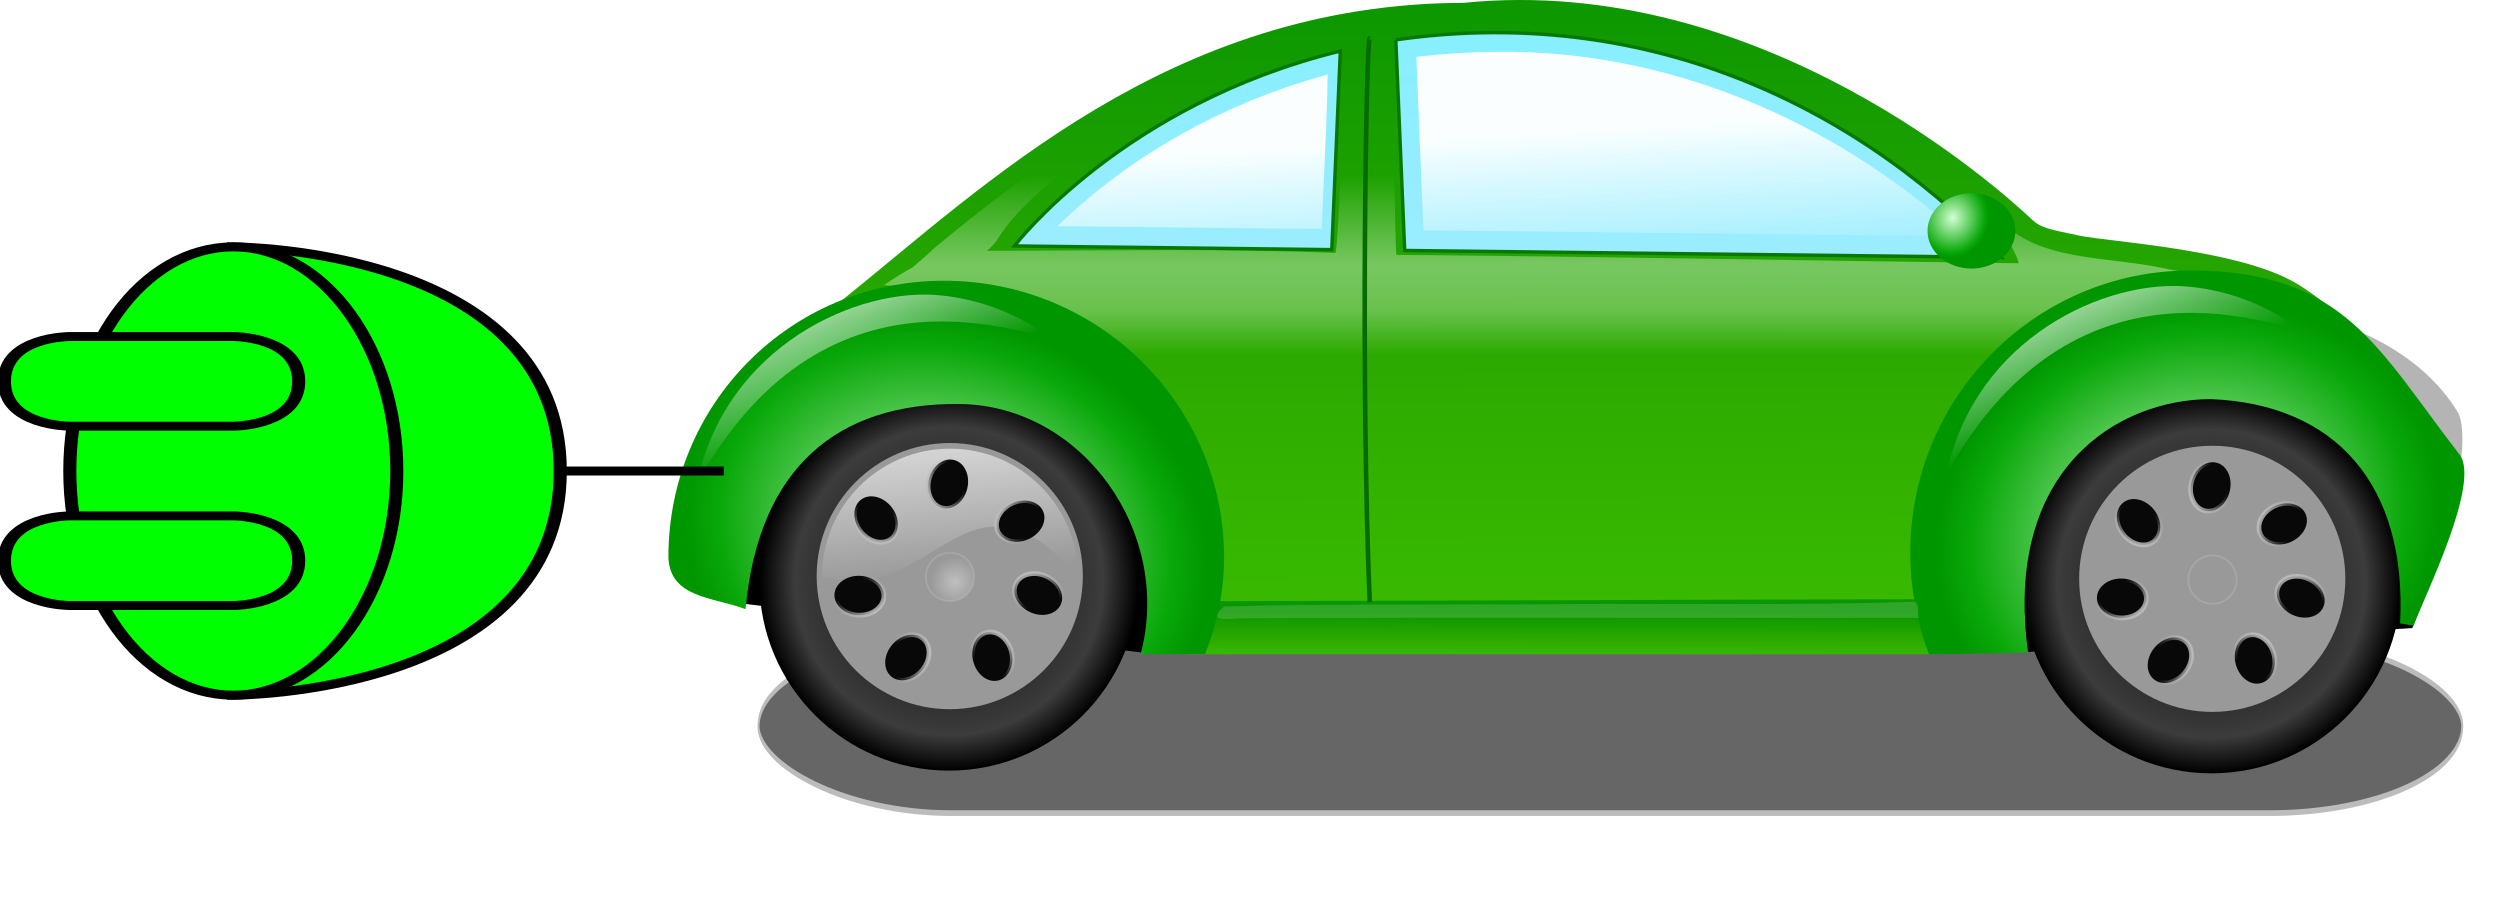
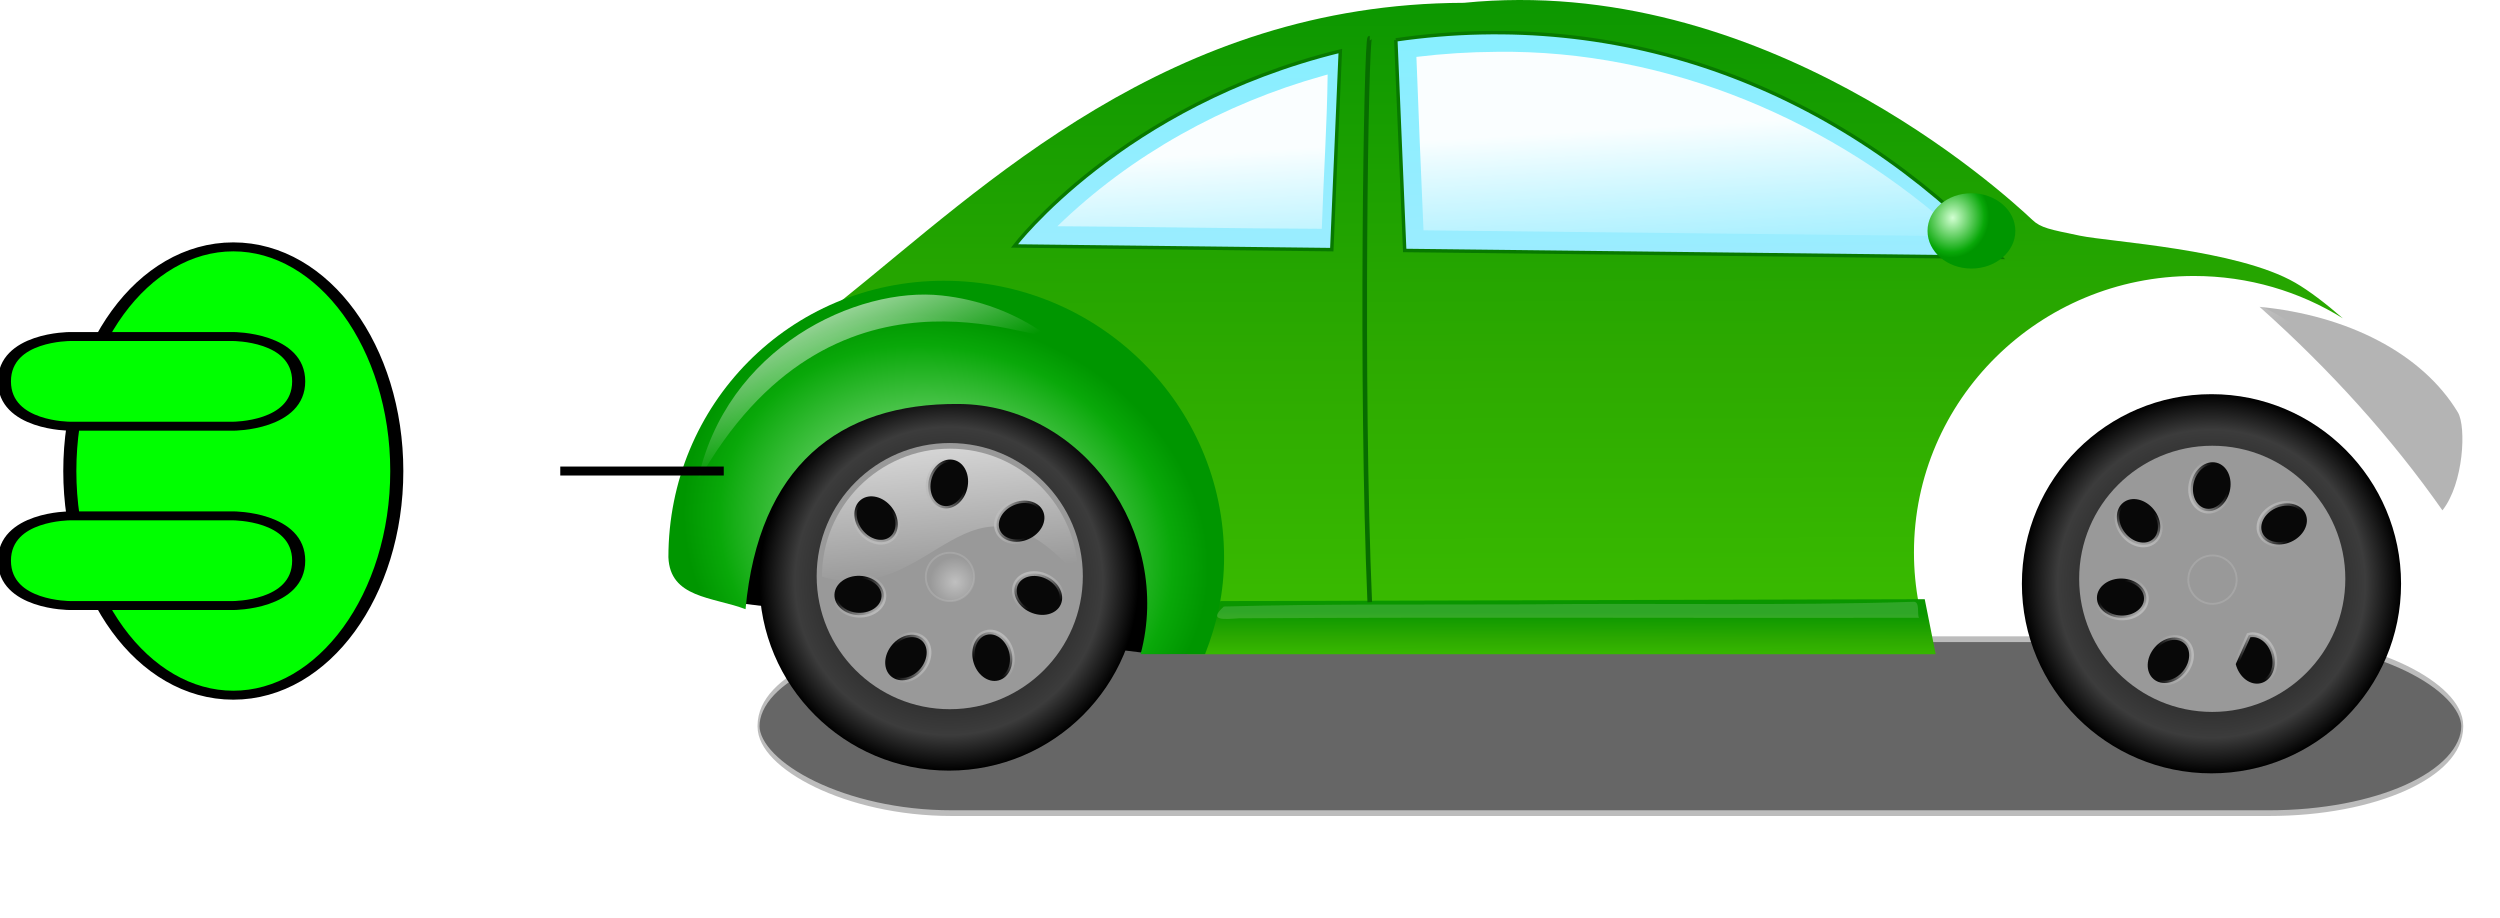
<svg xmlns="http://www.w3.org/2000/svg" xmlns:xlink="http://www.w3.org/1999/xlink" id="svg3960" viewBox="0 0 741.65 272.43" version="1.1">
  <title id="title2941">Electric Car</title>
  <defs id="defs3962">
    <filter id="filter13283" height="1.975" width="1.036" y="-.487" x="-.018" color-interpolation-filters="sRGB">
      <feGaussianBlur id="feGaussianBlur13285" stdDeviation="4.544" />
    </filter>
    <linearGradient id="linearGradient3430" y2="51.26" xlink:href="#linearGradient7271" gradientUnits="userSpaceOnUse" x2="96.014" gradientTransform="matrix(.479 0 0 .498 256.96 240.51)" y1="498.04" x1="97.294" />
    <linearGradient id="linearGradient7271">
      <stop id="stop7273" stop-color="#3fc200" offset="0" />
      <stop id="stop16132" stop-color="#2ca900" offset=".5" />
      <stop id="stop7275" stop-color="#0a9600" offset="1" />
    </linearGradient>
    <linearGradient id="linearGradient3432" y2="430.16" xlink:href="#linearGradient7271" gradientUnits="userSpaceOnUse" x2="110.21" gradientTransform="matrix(.479 0 0 .498 256.96 240.51)" y1="461.76" x1="110.13" />
    <linearGradient id="linearGradient3434" y2="277.06" gradientUnits="userSpaceOnUse" x2="159.11" gradientTransform="matrix(.479 0 0 .498 256.96 240.51)" y1="169.74" x1="159.11">
      <stop id="stop16201" stop-color="#fff" stop-opacity="0" offset="0" />
      <stop id="stop16205" stop-color="#fff" stop-opacity=".637" offset=".5" />
      <stop id="stop16207" stop-color="#fff" stop-opacity=".505" offset=".75" />
      <stop id="stop16203" stop-color="#fff" stop-opacity="0" offset="1" />
    </linearGradient>
    <radialGradient id="radialGradient3436" gradientUnits="userSpaceOnUse" cy="532.03" cx="173.11" r="61.067">
      <stop id="stop5236" offset="0" />
      <stop id="stop5242" stop-color="#3c3c3c" offset=".813" />
      <stop id="stop5238" offset="1" />
    </radialGradient>
    <linearGradient id="linearGradient3438" y2="534.12" xlink:href="#linearGradient5247" gradientUnits="userSpaceOnUse" x2="147.47" gradientTransform="matrix(.675 0 0 .675 56.533 171.34)" y1="430.78" x1="137.69" />
    <linearGradient id="linearGradient5247">
      <stop id="stop5249" stop-color="#fff" offset="0" />
      <stop id="stop5251" stop-color="#fff" stop-opacity="0" offset="1" />
    </linearGradient>
    <linearGradient id="linearGradient3440" y2="549.94" gradientUnits="userSpaceOnUse" y1="563.98" x2="120.11" x1="132.7">
      <stop id="stop6252" stop-color="#bcbcbc" offset="0" />
      <stop id="stop6254" stop-color="#bcbcbc" stop-opacity="0" offset="1" />
    </linearGradient>
    <radialGradient id="radialGradient3454" xlink:href="#linearGradient5247" gradientUnits="userSpaceOnUse" cy="532.74" cx="177.85" r="8.09" />
    <radialGradient id="radialGradient3456" xlink:href="#linearGradient11157" gradientUnits="userSpaceOnUse" cy="227.89" cx="-72.264" gradientTransform="matrix(-.103 .366 -.441 -.134 250.7 490.47)" r="171.96" />
    <linearGradient id="linearGradient11157">
      <stop id="stop11159" stop-color="#d2ffd2" offset="0" />
      <stop id="stop3244" stop-color="#09a809" offset=".865" />
      <stop id="stop11161" stop-color="#009600" offset="1" />
    </linearGradient>
    <radialGradient id="radialGradient3478" xlink:href="#linearGradient11157" gradientUnits="userSpaceOnUse" cy="-489.54" cx="-425.72" gradientTransform="matrix(-.097 -.368 .424 -.126 692.41 211.62)" r="171.96" />
    <linearGradient id="linearGradient3480" y2="84.905" gradientUnits="userSpaceOnUse" x2="153.83" gradientTransform="matrix(.479 0 0 .498 256.96 240.51)" y1="237.28" x1="155.67">
      <stop id="stop14138" stop-color="#9eecff" offset="0" />
      <stop id="stop14140" stop-color="#87efff" offset="1" />
    </linearGradient>
    <linearGradient id="linearGradient3482" y2="255.72" gradientUnits="userSpaceOnUse" x2="108.63" gradientTransform="matrix(.548 0 0 .586 276.48 205.31)" y1="183.3" x1="104.61">
      <stop id="stop28590" stop-color="#fff" offset="0" />
      <stop id="stop28592" stop-color="#fff" stop-opacity="0" offset="1" />
    </linearGradient>
    <radialGradient id="radialGradient3484" xlink:href="#linearGradient11157" gradientUnits="userSpaceOnUse" cy="189.36" cx="395.06" gradientTransform="matrix(-.264 .838 -.79 -.244 648.89 -93.629)" r="27.198" />
    <linearGradient id="linearGradient3486" y2="309.86" xlink:href="#linearGradient5247" gradientUnits="userSpaceOnUse" x2="-261.16" gradientTransform="matrix(.479 0 0 .498 256.96 240.51)" y1="220.24" x1="-298.28" />
    <linearGradient id="linearGradient3488" y2="309.86" xlink:href="#linearGradient5247" gradientUnits="userSpaceOnUse" x2="-261.16" gradientTransform="matrix(.479 0 0 .498 627.58 237.96)" y1="220.24" x1="-298.28" />
  </defs>
  <g id="layer1" transform="translate(-63.459 -490.43)">
    <g id="g3197" transform="translate(105.71 94.286)">
      <g id="g2329" transform="translate(80.718 123.01)">
        <rect id="rect9337" style="color:#000000" stroke-width=".6" fill-rule="evenodd" rx="57.77" transform="matrix(.992 0 0 2.822 20.732 -862.74)" ry="9.143" filter="url(#filter13283)" width="509.51" stroke="#bcbcbc" y="469.7" x="81.976" height="18.287" fill="#666" />
-         <path id="path8312" d="m478.23 466.07 114.09-7.105 3.559-8.813-13.954-34.55-104.69-5.552c0.33 18.674 0.659-21.842 0.989 56.021z" stroke="#000" stroke-width="1px" fill-rule="evenodd" />
        <path id="path4342" d="m311.28 273.97c-87.349 0.263-141.95 54.181-185.01 88.679 9.409-3.655 19.658-5.651 30.376-5.651 45.854 0 83.07 36.737 83.07 82.016 0 9.892-1.778 19.38-5.033 28.164l215.73-0.545c-3.604-9.184-5.587-19.175-5.587-29.612 0-45.278 37.216-82.016 83.07-82.016 16.229 0 31.373 4.609 44.171 12.564-5.069-4.402-9.976-8.167-14.14-10.571-17.253-9.963-54.926-12.087-63.898-13.95-8.875-1.843-11.555-2.302-14.05-4.655-9.26-8.735-80.399-73.323-168.7-64.423z" fill="url(#linearGradient3430)" fill-rule="evenodd" />
        <path id="path12136" d="m239.1 451.45 208.92-0.563 3.247 16.315h-221.91l9.742-15.752z" style="color:#000000" fill="url(#linearGradient3432)" fill-rule="evenodd" />
        <path id="path2371" opacity=".992" d="m547.35 364.16c20.916 18.653 39.156 38.854 54.253 60.374 6.336-8.031 7.105-24.868 4.585-29.057-10.589-17.596-32.842-28.802-58.837-31.317z" fill="#b3b3b3" fill-rule="evenodd" />
-         <path id="path16188" opacity=".6" d="m248.65 289.63c-0.349 0.119-0.699 0.239-1.048 0.358-34.772 11.973-65.6 33.527-93.974 57.215-0.384 0.614-3.838 3.422-5.886 5.262-2.336 1.267-5.102 2.956-8.433 5.215 34.039 3.423 73.328 27.014 83.22 53.603 3.723 9.654 5.228 19.855 4.898 30.001 80.974-0.057 161.86-3.791 242.81-4.935 3.29-23.313 19.505-43.676 38.24-60.562 5.871-5.588 12.964-10.4 18.124-16.409 1.214-1.826 0.174-4.139-0.989-5.496 0.905-0.091-0.085 0.263-7.716-1.377-19.584-3.953-41.05-1.397-51.918-19.896-0.878-1.494 11.371 18.65 9.68 18.628-65.672-0.848-127.61-2.056-184.37-2.492-0.287-0.002-1.175-50.407-1.708-63.071-1.769-0.08-11.965 1.518-13.145 1.719-0.145 1.193-2.406 60.827-3.26 60.791-33.394-1.419-66.812-0.652-103.38-0.654 1.344-1.058 2.519-2.329 3.46-3.877 9.651-15.878 46.012-40.629 75.401-54.023z" fill="url(#linearGradient3434)" fill-rule="evenodd" />
        <path id="path8310" d="m94.383 451.33 121 14.845 6.278-15.416-14.269-35.97-103.31-5.138-9.703 41.679z" stroke="#000" stroke-width="1px" fill-rule="evenodd" />
        <g id="g8277" fill-rule="evenodd" transform="matrix(.921 0 0 .921 -.879 -44.496)">
          <path id="path3292" d="m234.18 532.03c0 33.726-27.341 61.067-61.067 61.067s-61.067-27.341-61.067-61.067 27.341-61.067 61.067-61.067 61.067 27.341 61.067 61.067z" style="color:#000000" fill="url(#radialGradient3436)" />
          <path id="path3294" d="m234.18 532.03c0 33.726-27.341 61.067-61.067 61.067s-61.067-27.341-61.067-61.067 27.341-61.067 61.067-61.067 61.067 27.341 61.067 61.067z" style="color:#000000" fill="#999" transform="matrix(.702 0 0 .702 51.835 156.96)" />
          <path id="path5244" d="m214.68 530.64c-35.795-41.178-46.059 10.369-82.482 0 0-22.765 18.476-41.241 41.241-41.241s41.241 18.476 41.241 41.241z" style="color:#000000" fill="url(#linearGradient3438)" />
          <path id="path6262" style="color:#000000" d="m136.58 553.79c0 5.309-5.417 9.614-12.1 9.614-6.683 0-12.1-4.304-12.1-9.614s5.417-9.614 12.1-9.614c6.683 0 12.1 4.304 12.1 9.614z" transform="matrix(.405 .519 -.52 .405 387.19 223.25)" stroke="url(#linearGradient3440)" stroke-width="2.321" fill="#080808" />
          <path id="path6266" style="color:#000000" d="m136.58 553.79c0 5.309-5.417 9.614-12.1 9.614-6.683 0-12.1-4.304-12.1-9.614s5.417-9.614 12.1-9.614c6.683 0 12.1 4.304 12.1 9.614z" transform="matrix(-.158 .639 -.64 -.159 546.92 509.28)" stroke="url(#linearGradient3440)" stroke-width="2.321" fill="#080808" />
          <path id="path6270" style="color:#000000" d="m136.58 553.79c0 5.309-5.417 9.614-12.1 9.614-6.683 0-12.1-4.304-12.1-9.614s5.417-9.614 12.1-9.614c6.683 0 12.1 4.304 12.1 9.614z" transform="matrix(-.602 .268 -.268 -.602 419.48 812.78)" stroke="url(#linearGradient3440)" stroke-width="2.321" fill="#080808" />
          <path id="path6274" style="color:#000000" d="m136.58 553.79c0 5.309-5.417 9.614-12.1 9.614-6.683 0-12.1-4.304-12.1-9.614s5.417-9.614 12.1-9.614c6.683 0 12.1 4.304 12.1 9.614z" transform="matrix(-.597 -.277 .277 -.598 122.78 901.93)" stroke="url(#linearGradient3440)" stroke-width="2.321" fill="#080808" />
          <path id="path6278" style="color:#000000" d="m136.58 553.79c0 5.309-5.417 9.614-12.1 9.614-6.683 0-12.1-4.304-12.1-9.614s5.417-9.614 12.1-9.614c6.683 0 12.1 4.304 12.1 9.614z" transform="matrix(-.163 -.638 .639 -.164 -146.51 726.57)" stroke="url(#linearGradient3440)" stroke-width="2.321" fill="#080808" />
          <path id="path6282" style="color:#000000" d="m136.58 553.79c0 5.309-5.417 9.614-12.1 9.614-6.683 0-12.1-4.304-12.1-9.614s5.417-9.614 12.1-9.614c6.683 0 12.1 4.304 12.1 9.614z" transform="matrix(.425 -.503 .503 .425 -171.83 383.92)" stroke="url(#linearGradient3440)" stroke-width="2.321" fill="#080808" />
          <path id="path6288" style="color:#000000" d="m136.58 553.79c0 5.309-5.417 9.614-12.1 9.614-6.683 0-12.1-4.304-12.1-9.614s5.417-9.614 12.1-9.614c6.683 0 12.1 4.304 12.1 9.614z" transform="matrix(.658 .025 -.025 .659 76.118 168.63)" stroke="url(#linearGradient3440)" stroke-width="2.321" fill="#080808" />
          <path id="path6329" opacity=".377" style="color:#000000" d="m183.98 531.08c0 4.302-3.488 7.79-7.79 7.79-4.302 0-7.79-3.488-7.79-7.79s3.488-7.79 7.79-7.79 7.79 3.488 7.79 7.79z" transform="translate(-2.753 -.375)" stroke="#bcbcbc" stroke-width=".6" fill="url(#radialGradient3454)" />
        </g>
        <path id="path2378" d="m157.11 356.42c-45.854 0-81.792 36.753-81.792 82.031 0.487 12.077 12.985 11.709 22.887 15.398 3.869-42.183 27.492-61.192 63.335-60.872 36.698 0.32 63.468 38.271 53.863 74.217l19.129-0.035c3.592-9.171 5.633-18.289 5.633-28.707 0-45.278-37.201-82.031-83.055-82.031z" style="color:#000000" fill="url(#radialGradient3456)" />
        <g id="g8314" fill-rule="evenodd" transform="matrix(.921 0 0 .921 373.65 -43.689)">
          <path id="path8316" d="m234.18 532.03c0 33.726-27.341 61.067-61.067 61.067s-61.067-27.341-61.067-61.067 27.341-61.067 61.067-61.067 61.067 27.341 61.067 61.067z" style="color:#000000" fill="url(#radialGradient3436)" />
          <path id="path8318" d="m234.18 532.03c0 33.726-27.341 61.067-61.067 61.067s-61.067-27.341-61.067-61.067 27.341-61.067 61.067-61.067 61.067 27.341 61.067 61.067z" style="color:#000000" fill="#999" transform="matrix(.702 0 0 .702 51.835 156.96)" />
          <path id="path8320" d="m214.68 530.64c-35.795-41.178-46.059 10.369-82.482 0 0-22.765 18.476-41.241 41.241-41.241s41.241 18.476 41.241 41.241z" style="color:#000000" fill="url(#linearGradient3438)" />
          <path id="path8322" style="color:#000000" d="m136.58 553.79c0 5.309-5.417 9.614-12.1 9.614-6.683 0-12.1-4.304-12.1-9.614s5.417-9.614 12.1-9.614c6.683 0 12.1 4.304 12.1 9.614z" transform="matrix(.405 .519 -.52 .405 387.19 223.25)" stroke="url(#linearGradient3440)" stroke-width="2.321" fill="#080808" />
          <path id="path8324" style="color:#000000" d="m136.58 553.79c0 5.309-5.417 9.614-12.1 9.614-6.683 0-12.1-4.304-12.1-9.614s5.417-9.614 12.1-9.614c6.683 0 12.1 4.304 12.1 9.614z" transform="matrix(-.158 .639 -.64 -.159 546.92 509.28)" stroke="url(#linearGradient3440)" stroke-width="2.321" fill="#080808" />
          <path id="path8326" style="color:#000000" d="m136.58 553.79c0 5.309-5.417 9.614-12.1 9.614-6.683 0-12.1-4.304-12.1-9.614s5.417-9.614 12.1-9.614c6.683 0 12.1 4.304 12.1 9.614z" transform="matrix(-.602 .268 -.268 -.602 419.48 812.78)" stroke="url(#linearGradient3440)" stroke-width="2.321" fill="#080808" />
-           <path id="path8328" style="color:#000000" d="m136.58 553.79c0 5.309-5.417 9.614-12.1 9.614-6.683 0-12.1-4.304-12.1-9.614s5.417-9.614 12.1-9.614c6.683 0 12.1 4.304 12.1 9.614z" transform="matrix(-.597 -.277 .277 -.598 122.78 901.93)" stroke="url(#linearGradient3440)" stroke-width="2.321" fill="#080808" />
-           <path id="path8330" style="color:#000000" d="m136.58 553.79c0 5.309-5.417 9.614-12.1 9.614-6.683 0-12.1-4.304-12.1-9.614s5.417-9.614 12.1-9.614c6.683 0 12.1 4.304 12.1 9.614z" transform="matrix(-.163 -.638 .639 -.164 -146.51 726.57)" stroke="url(#linearGradient3440)" stroke-width="2.321" fill="#080808" />
+           <path id="path8330" style="color:#000000" d="m136.58 553.79c0 5.309-5.417 9.614-12.1 9.614-6.683 0-12.1-4.304-12.1-9.614s5.417-9.614 12.1-9.614z" transform="matrix(-.163 -.638 .639 -.164 -146.51 726.57)" stroke="url(#linearGradient3440)" stroke-width="2.321" fill="#080808" />
          <path id="path8332" style="color:#000000" d="m136.58 553.79c0 5.309-5.417 9.614-12.1 9.614-6.683 0-12.1-4.304-12.1-9.614s5.417-9.614 12.1-9.614c6.683 0 12.1 4.304 12.1 9.614z" transform="matrix(.425 -.503 .503 .425 -171.83 383.92)" stroke="url(#linearGradient3440)" stroke-width="2.321" fill="#080808" />
          <path id="path8334" style="color:#000000" d="m136.58 553.79c0 5.309-5.417 9.614-12.1 9.614-6.683 0-12.1-4.304-12.1-9.614s5.417-9.614 12.1-9.614c6.683 0 12.1 4.304 12.1 9.614z" transform="matrix(.658 .025 -.025 .659 76.118 168.63)" stroke="url(#linearGradient3440)" stroke-width="2.321" fill="#080808" />
          <path id="path8336" opacity=".377" style="color:#000000" d="m183.98 531.08c0 4.302-3.488 7.79-7.79 7.79-4.302 0-7.79-3.488-7.79-7.79s3.488-7.79 7.79-7.79 7.79 3.488 7.79 7.79z" transform="translate(-2.753 -.375)" stroke="#bcbcbc" stroke-width=".6" fill="url(#radialGradient3454)" />
        </g>
-         <path id="path3357" d="m526.79 353.38c45.854 0 55.593 23.273 79.875 54.568 6.369 8.209-10.083 41.453-13.675 50.812l-3.953-0.693c2.167-41.411-19.438-65.132-56.284-66.537-27.544 0.106-61.494 20.967-54.08 75.211l-29.381 0.509c-3.592-9.359-5.557-19.524-5.557-30.155 0-46.207 37.201-83.714 83.055-83.714z" style="color:#000000" fill="url(#radialGradient3478)" />
        <path id="path4328" d="m291.11 284.96 2.636 62.477 176.89 2.055c-48.141-50.344-111.83-74.313-179.53-64.532zm-16.461 3.316c-64.868 15.908-96.67 57.822-96.67 57.822l94.139 1.09 2.531-58.912z" fill-rule="evenodd" stroke="#087900" stroke-width="1.026" fill="url(#linearGradient3480)" />
        <path id="path16269" opacity=".958" d="m320.99 288.51c-7.942 0.042-15.882 0.542-23.766 1.504 0.646 17.15 1.347 34.299 2.106 51.445 53.149 0.61 106.3 1.178 159.45 1.764-37.388-34.151-86.977-55.419-137.79-54.713zm-51.522 7.124c-29.29 8.2-56.802 23.323-78.747 44.614 26.147 0.145 52.291 0.671 78.439 0.761 0.493-15.261 1.544-30.502 1.729-45.773-0.474 0.133-0.947 0.265-1.421 0.398z" fill="url(#linearGradient3482)" fill-rule="evenodd" />
        <path id="path4334" d="m433.81 199.02c0 12.392-12.177 22.439-27.198 22.439s-27.198-10.046-27.198-22.439c0-12.392 12.177-22.439 27.198-22.439s27.198 10.046 27.198 22.439z" style="color:#000000" fill="url(#radialGradient3484)" transform="matrix(.479 0 0 .498 267.11 242.52)" />
        <path id="path4336" d="m283.38 284.45c-1.076 0-2.733 103.66 0 167.34" stroke="#076c00" stroke-width="1.368" fill="none" />
        <path id="path15113" opacity=".969" d="m156.36 360.79c-24.94-2.74-64.165 15.24-72.429 55.45 39.709-71.29 101.35-40.66 103.17-43.96-9.15-6.44-19.79-10.35-30.74-11.49z" style="color:#000000" fill="url(#linearGradient3486)" />
        <path id="path16128" opacity=".969" d="m526.98 358.24c-24.949-2.738-64.169 15.236-72.433 55.443 39.708-71.289 101.35-40.654 103.16-43.955-9.146-6.444-19.784-10.347-30.731-11.488z" style="color:#000000" fill="url(#linearGradient3488)" />
        <path id="path8360" opacity=".155" style="color:#000000" d="m444.77 451.66c-38.053 1.196-76.146 0.345-114.22 0.76-30.112 0.126-60.528-0.187-90.451 0.646-4.771 4.315-0.091 3.794 4.478 3.489 67.241-0.364 134.48-0.02 201.72-0.144-0.575-1.133 0.348-4.784-1.535-4.752z" fill-rule="evenodd" fill="#fff" />
      </g>
      <g id="g4" stroke="#000" stroke-width="10" fill="#0f0" transform="matrix(-.388 0 0 .266 220.96 402.88)">
-         <path id="path6" d="m500 250s-250 0-250 250 250 250 250 250z" />
        <ellipse id="ellipse8" d="m 625,500 c 0,138.071 -55.964,250 -125,250 -69.036,0 -125,-111.929 -125,-250 0,-138.071 55.964,-250 125,-250 69.036,0 125,111.929 125,250 z" rx="125" ry="250" cy="500" cx="500" />
        <path id="path10" d="m500 350s-50 0-50 50 50 50 50 50h125s50 0 50-50-50-50-50-50z" />
        <path id="path12" d="m500 550s-50 0-50 50 50 50 50 50h125s50 0 50-50-50-50-50-50z" />
        <path id="path14" d="m125 500h125" />
      </g>
    </g>
  </g>
</svg>